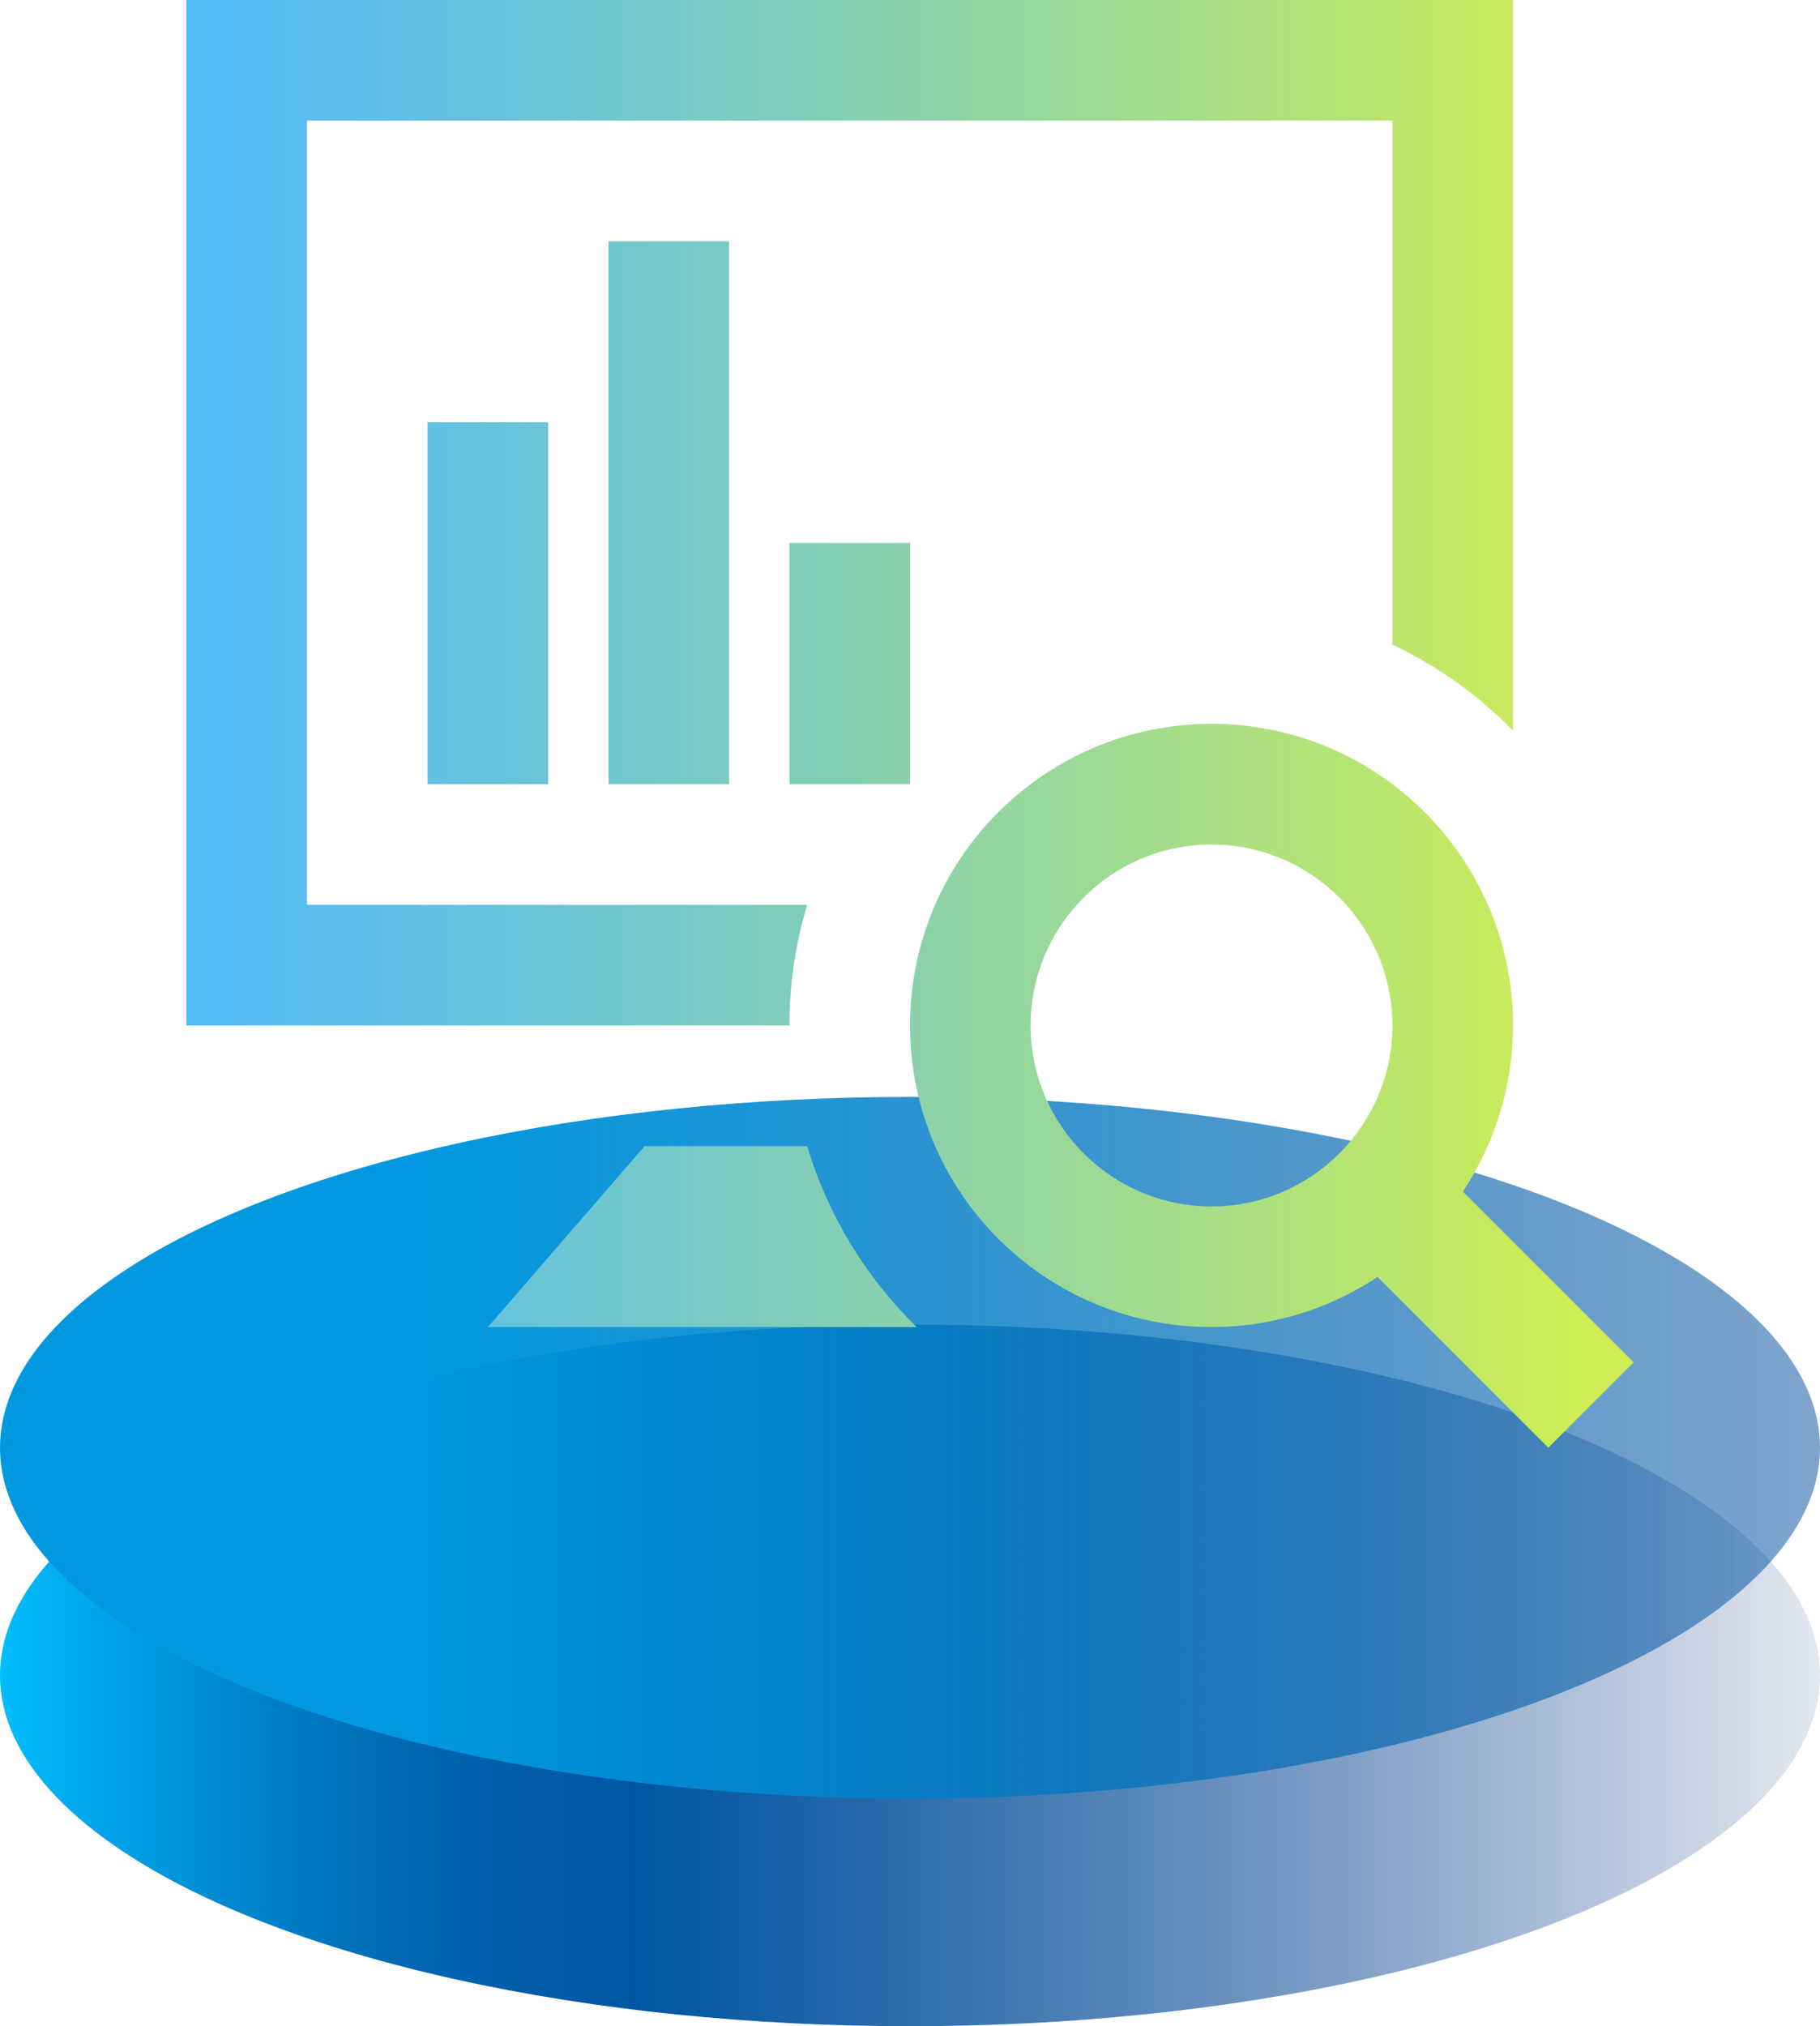
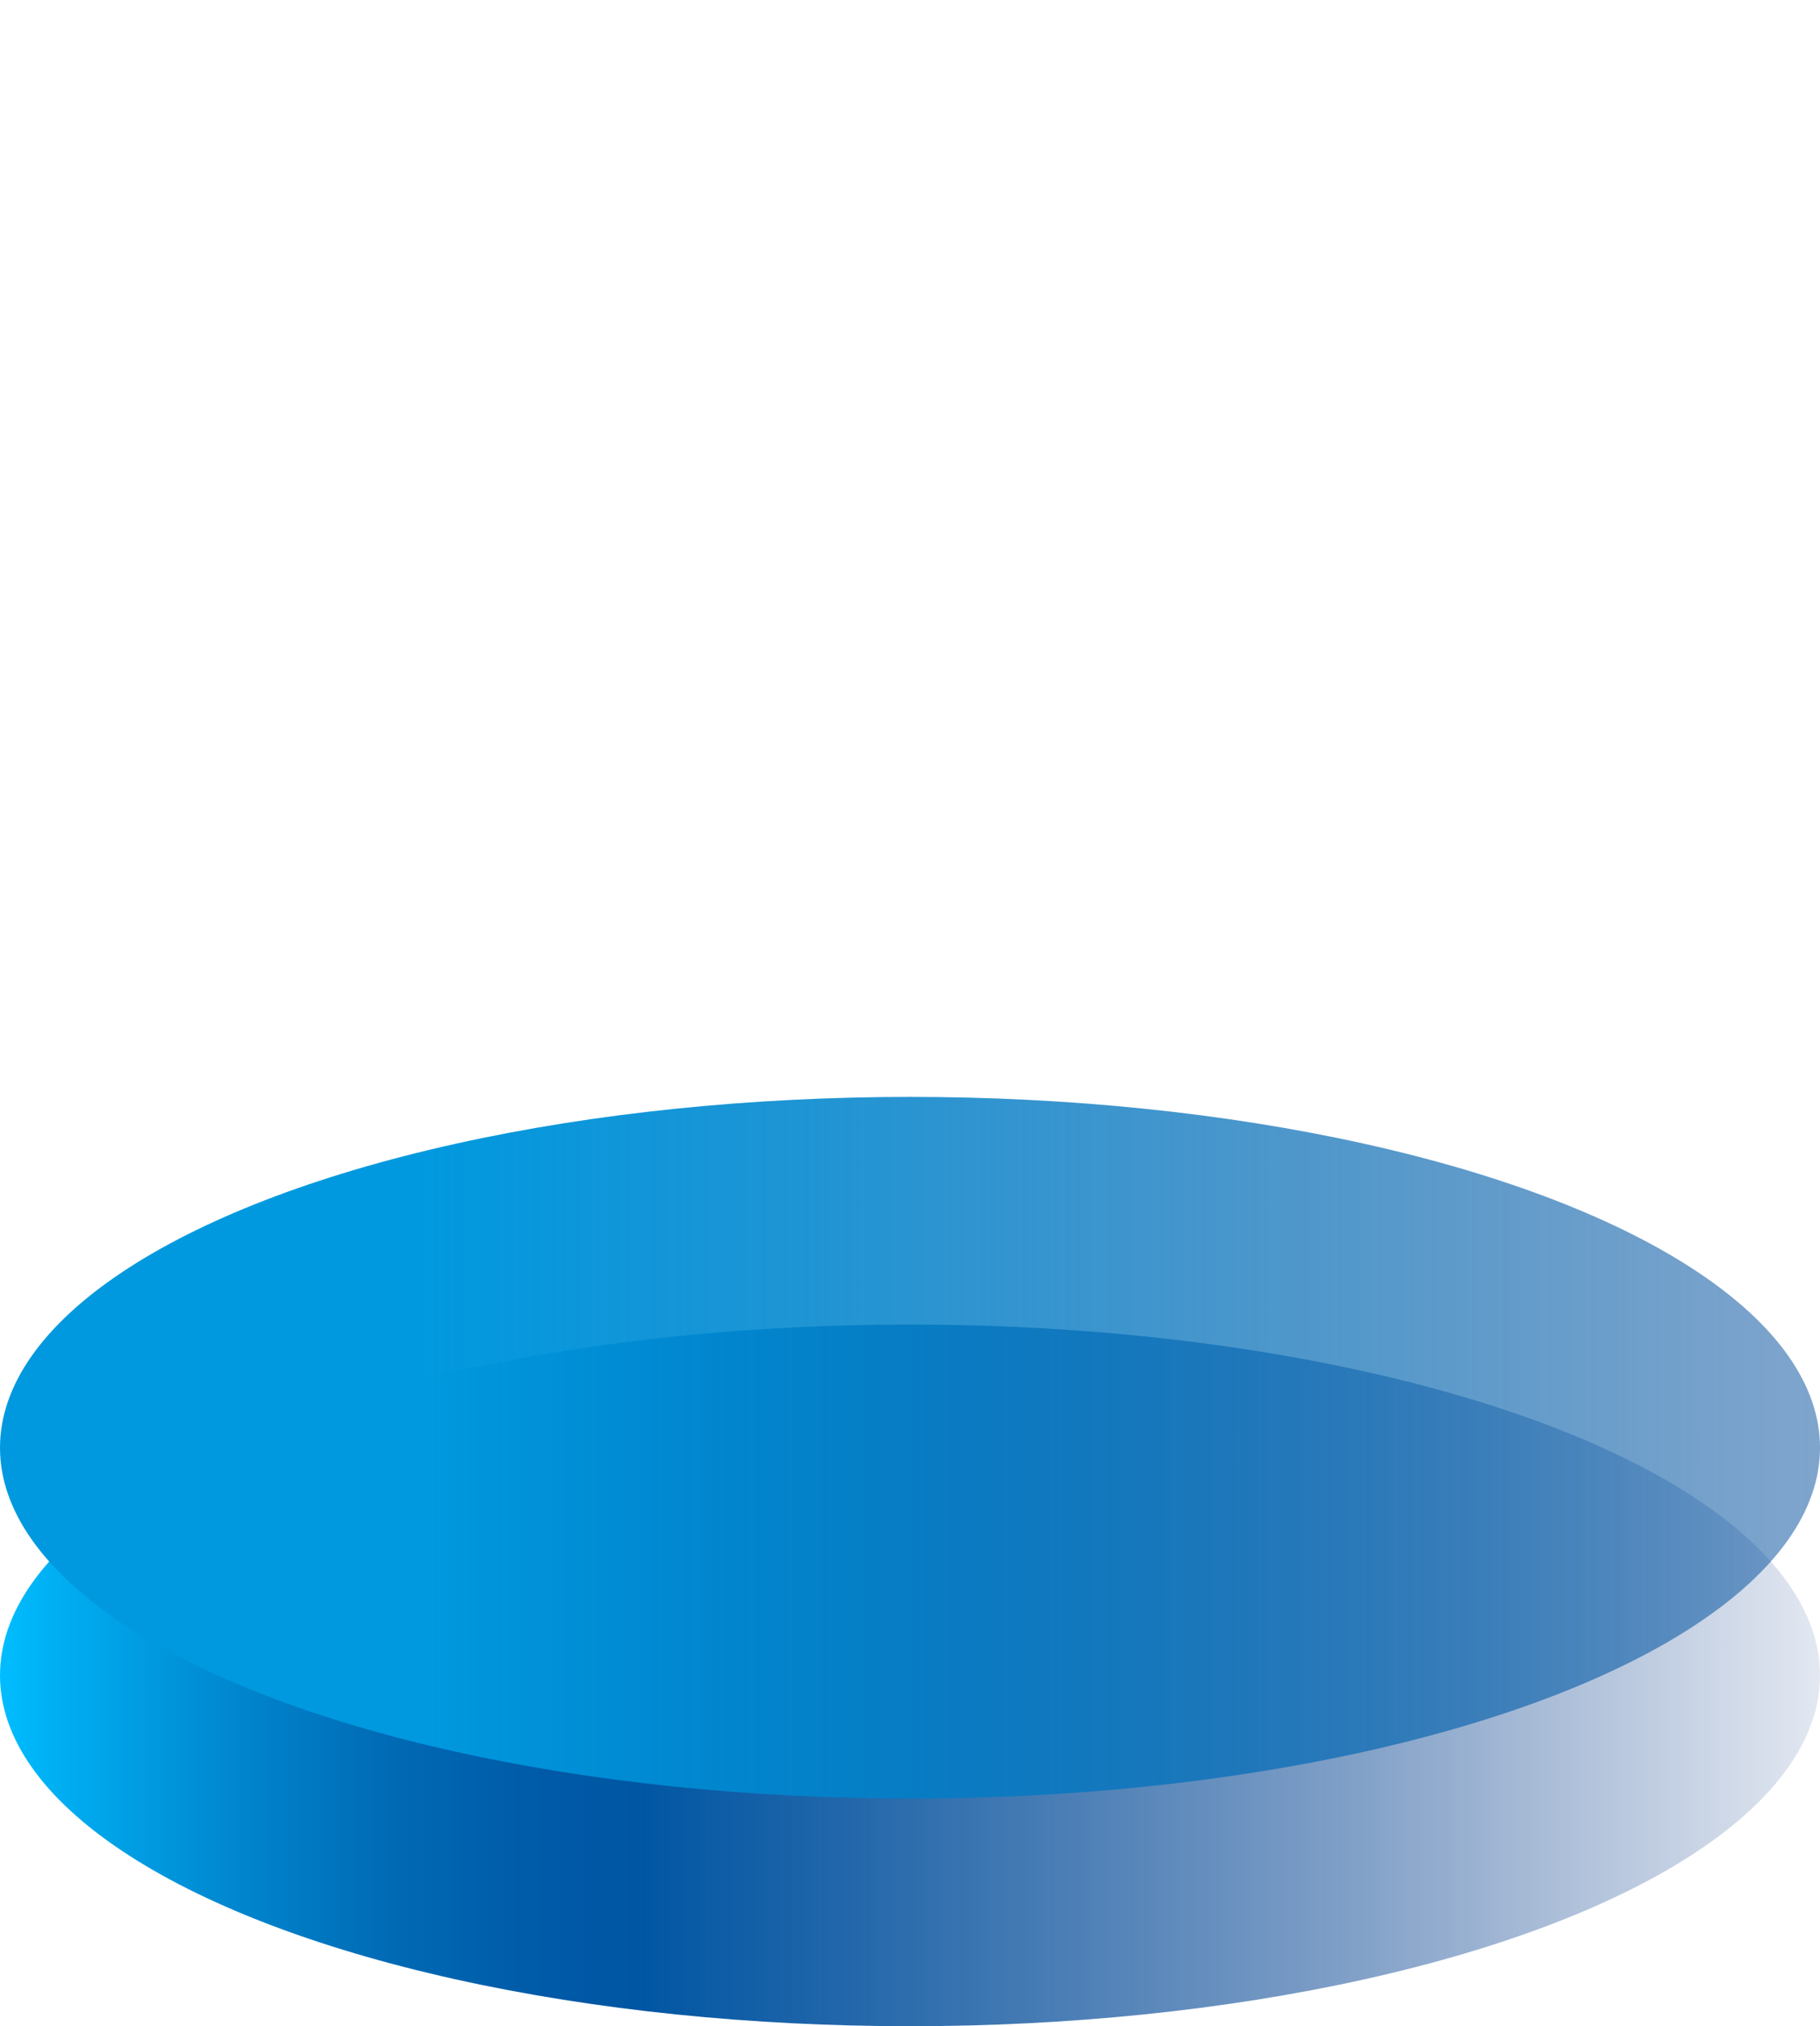
<svg xmlns="http://www.w3.org/2000/svg" id="Layer_2" data-name="Layer 2" width="136.12" height="151.49" viewBox="0 0 136.12 151.49">
  <defs>
    <style>
      .cls-1 {
        fill: url(#linear-gradient-2);
      }

      .cls-2 {
        fill: url(#linear-gradient);
      }

      .cls-3 {
        fill: url(#Unbenannter_Verlauf_13);
      }
    </style>
    <linearGradient id="linear-gradient" x1="0" y1="27.99" x2="136.12" y2="27.99" gradientTransform="translate(0 153.25) scale(1 -1)" gradientUnits="userSpaceOnUse">
      <stop offset="0" stop-color="#00bdff" />
      <stop offset=".04" stop-color="#00abef" />
      <stop offset=".13" stop-color="#0086ce" />
      <stop offset=".21" stop-color="#006bb6" />
      <stop offset=".29" stop-color="#005ba8" />
      <stop offset=".35" stop-color="#0056a3" />
      <stop offset=".47" stop-color="#004f9d" stop-opacity=".86" />
      <stop offset=".74" stop-color="#00408f" stop-opacity=".5" />
      <stop offset="1" stop-color="#002f81" stop-opacity=".11" />
    </linearGradient>
    <linearGradient id="linear-gradient-2" x1="0" y1="45.01" x2="136.12" y2="45.01" gradientTransform="translate(0 153.25) scale(1 -1)" gradientUnits="userSpaceOnUse">
      <stop offset=".23" stop-color="#0099df" />
      <stop offset=".41" stop-color="#0089d1" stop-opacity=".9" />
      <stop offset=".79" stop-color="#0061ad" stop-opacity=".64" />
      <stop offset="1" stop-color="#004b9a" stop-opacity=".5" />
    </linearGradient>
    <linearGradient id="Unbenannter_Verlauf_13" data-name="Unbenannter Verlauf 13" x1="13.94" y1="54.12" x2="122.18" y2="54.12" gradientUnits="userSpaceOnUse">
      <stop offset="0" stop-color="#52bbf8" />
      <stop offset=".13" stop-color="#5dbfe9" />
      <stop offset=".37" stop-color="#79cbc3" />
      <stop offset=".71" stop-color="#a8de85" />
      <stop offset=".96" stop-color="#ceee54" />
      <stop offset="1" stop-color="#ceee54" />
    </linearGradient>
  </defs>
  <g id="Icons">
    <g>
      <ellipse class="cls-2" cx="68.06" cy="125.26" rx="68.06" ry="26.23" />
      <ellipse class="cls-1" cx="68.06" cy="108.24" rx="68.06" ry="26.23" />
-       <path class="cls-3" d="M109.41,89.09c2.35-3.56,3.75-7.82,3.75-12.42,0-12.45-10.09-22.55-22.55-22.55s-22.55,10.1-22.55,22.55,10.09,22.55,22.55,22.55c4.6,0,8.86-1.39,12.42-3.75l12.77,12.77,6.38-6.38-12.77-12.77ZM90.61,90.2c-7.46,0-13.53-6.07-13.53-13.53s6.07-13.53,13.53-13.53,13.53,6.07,13.53,13.53-6.07,13.53-13.53,13.53ZM68.56,99.22h-32.07l11.72-13.53h12.16c1.56,5.2,4.4,9.83,8.19,13.53ZM59.04,76.67H13.94V0h99.22v54.62c-2.59-2.64-5.64-4.82-9.02-6.43V9.02H22.96v58.63h37.41c-.86,2.86-1.33,5.89-1.33,9.02ZM41,58.63h-9.02v-27.06h9.02v27.06ZM54.53,58.63h-9.02V18.04h9.02v40.59ZM68.06,58.63h-9.02v-18.04h9.02v18.04Z" />
    </g>
  </g>
</svg>